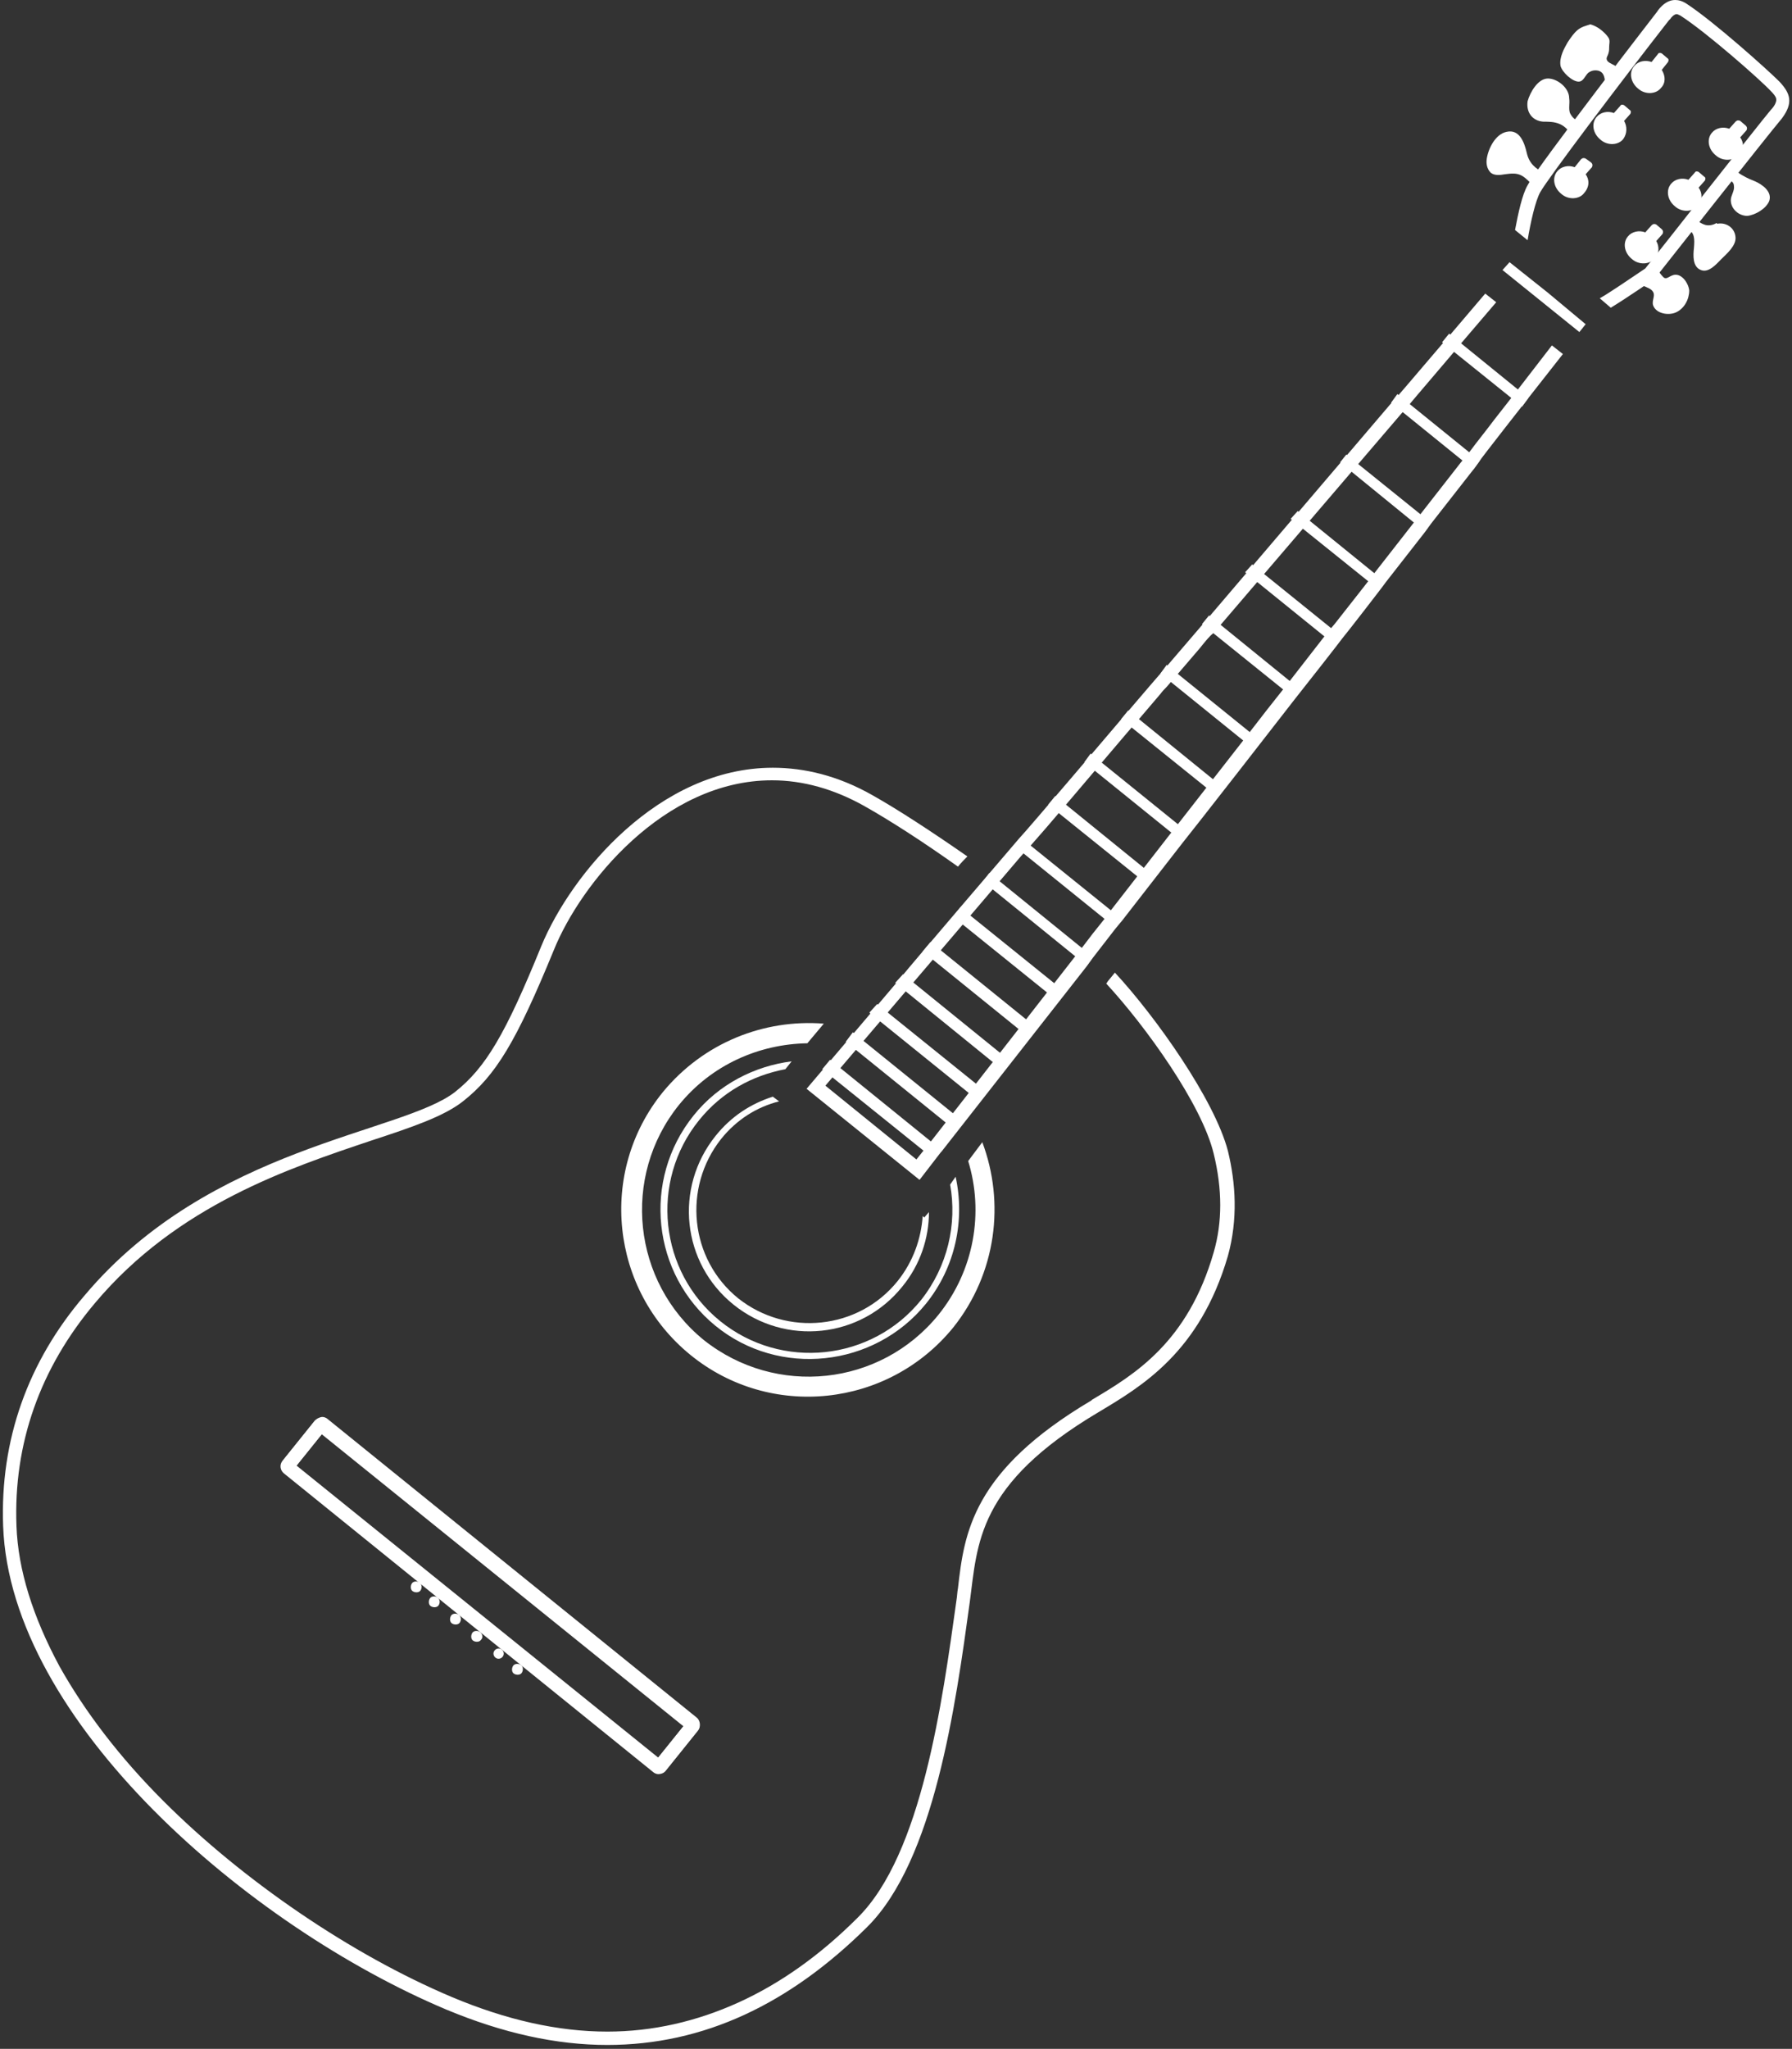
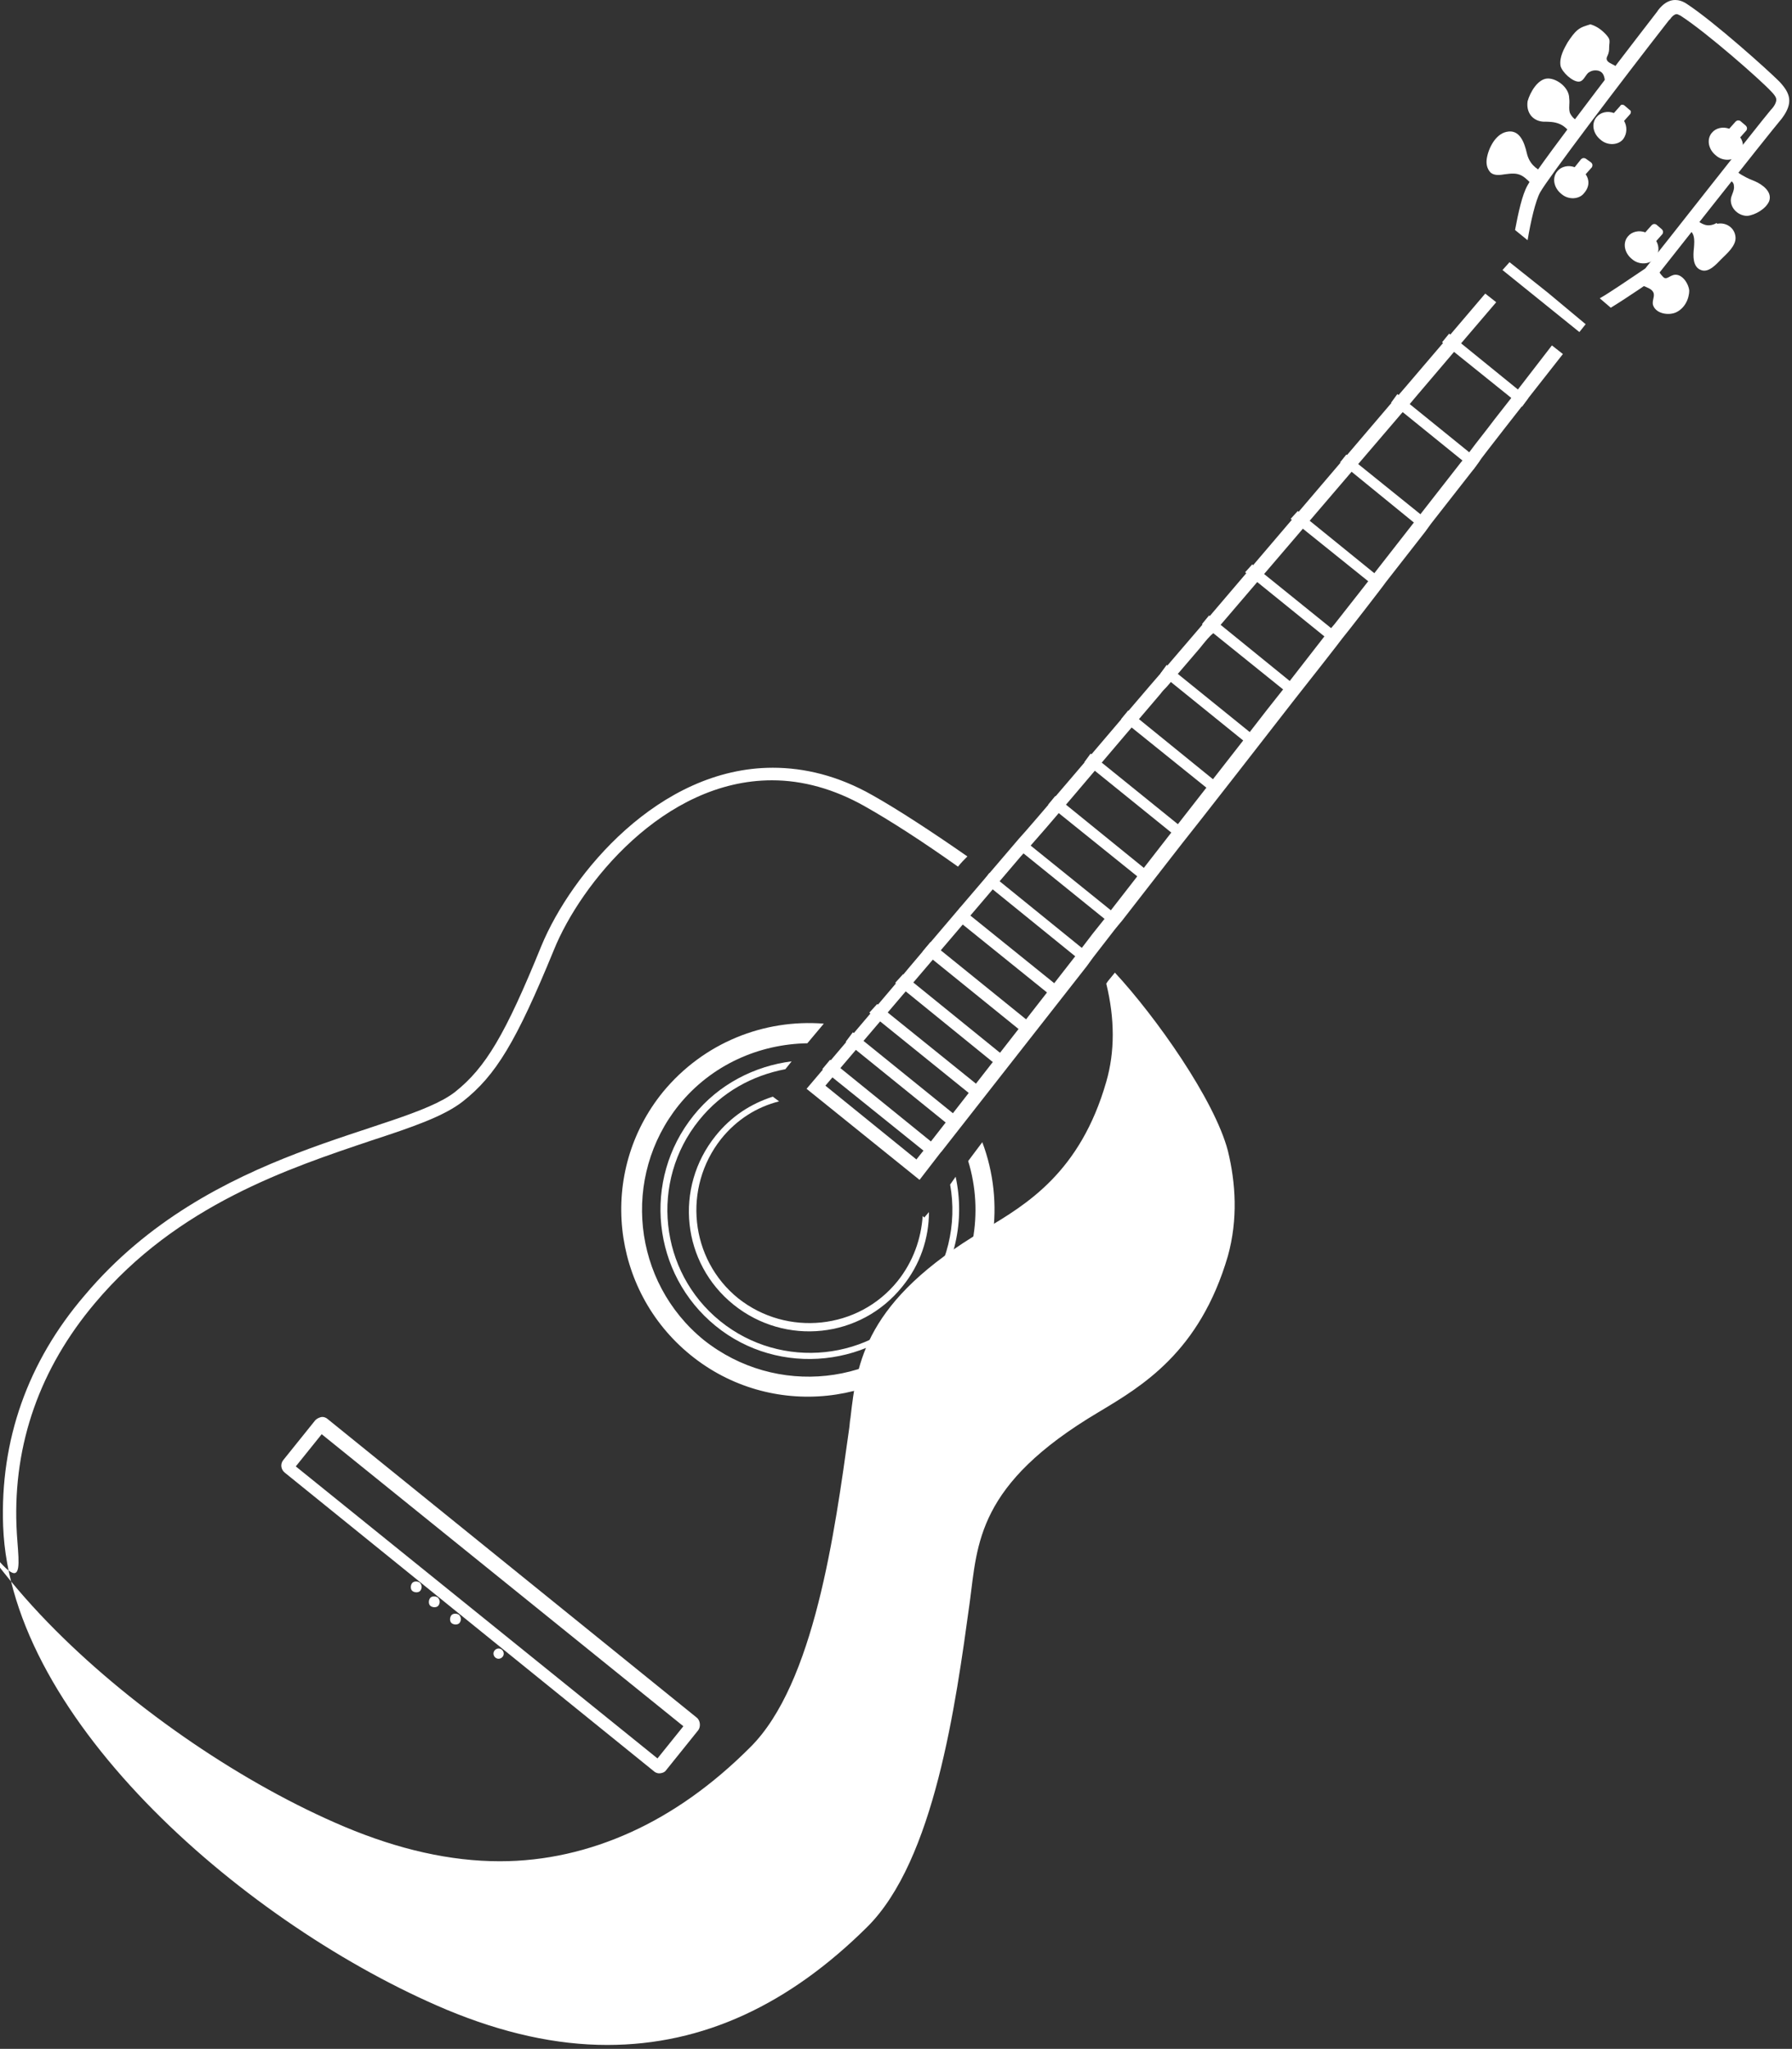
<svg xmlns="http://www.w3.org/2000/svg" xmlns:xlink="http://www.w3.org/1999/xlink" version="1.1" id="Ebene_1" x="0px" y="0px" viewBox="0 0 228.4 261" style="enable-background:new 0 0 228.4 261;" xml:space="preserve">
  <rect x="0" y="0" width="228.4" height="261" fill="#333333" stroke="none" />
  <style type="text/css">
	.st0{fill:#FFFFFF;}
	.st1{clip-path:url(#SVGID_00000160168182625381036360000016747555625431546516_);}
	.st2{clip-path:url(#SVGID_00000026854645608114338140000000651945257333195440_);}
</style>
  <path class="st0" d="M196.7,15.5c0.7,0,1.4,0,2.1,0.3c0.7,0.3,1.2,0.9,1.6,1.5c0.1-0.2,0.2-0.4,0.3-0.6c0.2-0.3,0.3-0.7,0.5-1  c0-0.1,0.1-0.1,0.1-0.2c-0.5-0.2-0.9-0.5-1.2-1.1c-0.2-0.6,0-1.2-0.1-1.9c0-1.3-1.5-2.5-2.7-2.5c-1.3,0-2.3,1.8-2.6,2.9  C194.5,14.3,195.3,15.4,196.7,15.5z M198.9,8.4c0.2,0.8,1.5,2,2.3,2c0.6,0,0.8-0.7,1.2-1.1c0.4-0.3,0.8-0.4,1.3-0.3  c1.1,0.3,0.7,1.6,1.1,2.4c0.1,0,0.1,0,0.2,0c0,0,0.1-0.1,0.1-0.1v0c0.2-0.4,0.4-0.7,0.5-0.8c0.3-0.3,0.6-0.7,0.9-1.1  c0.1-0.1,0.1-0.2,0.2-0.3l-0.1,0c-0.3-0.3-0.3-0.5-0.7-0.7c-0.3-0.2-0.7-0.3-1-0.6c-0.3-0.4,0-0.6,0.1-1c0.1-0.3,0.1-0.6,0.1-0.9  c0-0.3,0.1-0.6,0-0.9c-0.1-0.3-0.4-0.6-0.6-0.8c-0.5-0.5-1.1-0.9-1.8-1.1c-0.6,0.2-1.1,0.3-1.6,0.7c-0.5,0.4-0.9,1-1.3,1.6  C199.4,6.1,198.7,7.3,198.9,8.4z M196.8,22c-1.1-0.5-1.9-1.2-2.2-2.5c-0.3-1.3-0.9-3.1-2.6-2.7c-1.4,0.3-2.3,2.1-2.5,3.4  c-0.1,0.6,0,1.3,0.5,1.8c0.5,0.4,1.2,0.3,1.8,0.2c0.8-0.1,1.5-0.2,2.2,0.2c0.5,0.3,1,0.8,1.4,1.3c0.1-0.1,0.2-0.3,0.3-0.4  C196,22.9,196.4,22.4,196.8,22z M213.1,35.1c-0.5,0.2-0.8,0.6-1.2,0.1c-0.3-0.3-0.5-0.7-0.8-1.1c-0.1,0.1-0.2,0.2-0.2,0.2  c-0.2,0.4-0.4,0.7-0.7,1c-0.3,0.3-0.5,0.7-0.8,1.1c0.5,0.2,1.1,0.4,1.3,0.8c0.3,0.5-0.2,1.1,0,1.7c0.4,1.1,2,1.3,2.9,0.9  c1.1-0.5,1.7-1.7,1.7-2.8C215.2,36,214.2,34.6,213.1,35.1z M215.1,29.1c0.9,0.6,0.9,1.3,0.8,2.5c-0.1,0.9-0.2,2.4,0.9,2.8  c1,0.4,2-0.8,2.6-1.4c0.7-0.7,1.9-1.7,1.8-2.8c-0.1-1.2-1.2-1.9-2.3-1.7c0,0-0.1,0-0.1-0.1c-0.5,0.3-1.1,0.4-1.6,0.2  c-0.3-0.1-0.6-0.3-0.9-0.5c-0.1-0.1-0.2-0.1-0.3-0.2c-0.2,0.2-0.4,0.4-0.6,0.6C215.3,28.8,215.2,29,215.1,29.1z M221,23.7  c0.1,0.6-0.4,1.2-0.4,1.8c0,1.1,1,2,2.1,2c1-0.1,2.4-0.9,2.8-1.9c0.4-1.2-0.9-2.1-1.8-2.5c-0.5-0.2-1-0.4-1.5-0.7  c-0.4-0.2-0.8-0.5-1.1-0.8c-0.2,0.3-0.3,0.5-0.5,0.8c-0.1,0.2-0.2,0.3-0.3,0.5C220.6,23,221,23.2,221,23.7" />
  <path class="st0" d="M197.3,37.3l4.8,4l-0.8,1l-9.8-7.9l0.9-1L197.3,37.3" />
  <path class="st0" d="M184.7,42.5l10.1,8.2l-0.8,1.1l-10.2-8.2L184.7,42.5" />
  <path class="st0" d="M178.1,50.2l10.5,8.5l-0.8,1.1l-10.5-8.5L178.1,50.2" />
  <path class="st0" d="M171.6,57.9l10.8,8.7l-0.8,1.1l-10.8-8.8L171.6,57.9" />
  <path class="st0" d="M165.4,65.1l11.1,9l-0.1,0.1l-0.7,0.9l-11.2-9L165.4,65.1" />
  <path class="st0" d="M159.6,71.9l11.4,9.2l-0.8,1.1l-11.5-9.3L159.6,71.9" />
  <path class="st0" d="M154.1,78.4l11.7,9.5l-0.8,1.1v0l-11.8-9.5L154.1,78.4" />
  <path class="st0" d="M148.7,84.7l12,9.7l-0.8,1.1l-12-9.7L148.7,84.7" />
  <path class="st0" d="M143.8,90.5l12.2,9.9l-0.8,1.1l-12.3-9.9L143.8,90.5" />
  <path class="st0" d="M139,96l12.5,10.1l-0.8,1.1l-12.5-10.1L139,96" />
  <path class="st0" d="M134.5,101.4l12.7,10.3l-0.8,1.1l-12.8-10.3L134.5,101.4" />
  <path class="st0" d="M143,117.1l-0.8,1.1l-13-10.5l0.9-1L143,117.1" />
  <path class="st0" d="M126.1,111.2l13.2,10.7l-0.8,1.1v0l-13.2-10.7L126.1,111.2" />
  <path class="st0" d="M122.4,115.6l13.4,10.8l-0.9,1.2l-13.4-10.8L122.4,115.6" />
  <path class="st0" d="M118.6,120l13.6,11l-0.1,0.1l-0.9,1.1l-13.6-11L118.6,120" />
  <path class="st0" d="M115.1,124.1l13.7,11.1l-0.9,1.2l-13.8-11.2L115.1,124.1" />
  <path class="st0" d="M111.8,127.9l13.9,11.2l-0.9,1.2l-14-11.3L111.8,127.9" />
  <path class="st0" d="M108.7,131.5l14.1,11.4l-0.9,1.2l-14.1-11.4L108.7,131.5" />
  <path class="st0" d="M105.8,135l14.2,11.5l-0.9,1.2l-14.3-11.5L105.8,135" />
  <path class="st0" d="M83.8,224l-46.1-37.2l3.3-4.1l46.1,37.2L83.8,224z M88.8,218.8l-47-38c-0.2-0.2-0.5-0.3-0.7-0.3  c-0.3,0-0.7,0.2-0.9,0.4l-4.1,5.1c-0.4,0.5-0.3,1.2,0.2,1.6l47,38c0.2,0.2,0.5,0.3,0.7,0.3c0.3,0,0.7-0.1,0.9-0.4l4.1-5.1  C89.3,220,89.3,219.2,88.8,218.8" />
  <path class="st0" d="M55.9,204.5c-0.2,0.3-0.7,0.3-1,0.1c-0.3-0.2-0.3-0.7-0.1-1c0.2-0.3,0.7-0.3,1-0.1  C56.1,203.8,56.1,204.2,55.9,204.5" />
  <path class="st0" d="M53.6,202.6c-0.2,0.3-0.7,0.3-1,0.1c-0.3-0.2-0.3-0.7-0.1-1c0.2-0.3,0.7-0.3,1-0.1  C53.8,201.9,53.8,202.3,53.6,202.6" />
  <path class="st0" d="M58.6,206.7c-0.2,0.3-0.7,0.3-1,0.1c-0.3-0.2-0.3-0.7-0.1-1c0.2-0.3,0.7-0.3,1-0.1  C58.8,206,58.8,206.4,58.6,206.7" />
-   <path class="st0" d="M61.3,208.9c-0.2,0.3-0.7,0.3-1,0.1c-0.3-0.2-0.3-0.7-0.1-1c0.2-0.3,0.7-0.3,1-0.1  C61.5,208.2,61.6,208.6,61.3,208.9" />
  <path class="st0" d="M64.1,211c-0.2,0.3-0.6,0.4-0.9,0.2c-0.3-0.2-0.4-0.6-0.2-0.9c0.2-0.3,0.6-0.4,0.9-0.2  C64.2,210.3,64.3,210.7,64.1,211" />
-   <path class="st0" d="M66.5,213.1c-0.2,0.3-0.7,0.3-1,0.1c-0.3-0.2-0.3-0.7-0.1-1c0.2-0.3,0.7-0.3,1-0.1  C66.7,212.3,66.7,212.8,66.5,213.1" />
-   <path class="st0" d="M41,180.6c-0.3,0-0.7,0.2-0.9,0.4l-4.1,5.1c-0.4,0.5-0.3,1.2,0.2,1.6l47,38c0.2,0.2,0.5,0.3,0.7,0.3  c0.3,0,0.7-0.1,0.9-0.4l4.1-5.1c0.4-0.5,0.3-1.2-0.2-1.7l-47-38C41.6,180.7,41.3,180.6,41,180.6z M41.1,182.6l46.1,37.2l-3.3,4.1  l-46.1-37.2L41.1,182.6" />
-   <path class="st0" d="M211.8,8.9l0.8-1c0.1-0.2,0.1-0.4-0.1-0.5l-0.7-0.6c-0.2-0.1-0.4-0.1-0.5,0.1l-0.8,1c-0.8-0.3-1.7-0.1-2.2,0.5  c-0.7,0.8-0.5,2.1,0.5,2.9c0.9,0.8,2.3,0.7,2.9-0.1C212.3,10.6,212.3,9.7,211.8,8.9" />
-   <path class="st0" d="M216.5,23.9l0.8-0.9c0.1-0.2,0.1-0.4-0.1-0.5l-0.7-0.6c-0.2-0.1-0.4-0.1-0.5,0.1l-0.8,0.9  c-0.8-0.3-1.7-0.1-2.2,0.5c-0.7,0.8-0.5,2.1,0.5,2.9c0.9,0.8,2.3,0.7,2.9-0.1C217,25.5,217,24.6,216.5,23.9" />
  <path class="st0" d="M221.8,17.5l0.8-0.9c0.1-0.2,0.1-0.4-0.1-0.6l-0.7-0.6c-0.2-0.1-0.4-0.1-0.6,0.1l-0.8,0.9  c-0.8-0.3-1.7-0.1-2.2,0.5c-0.7,0.8-0.5,2.1,0.5,2.9c0.9,0.8,2.3,0.7,2.9-0.1C222.3,19.1,222.3,18.2,221.8,17.5" />
  <path class="st0" d="M202.1,22.2l0.8-0.9c0.1-0.2,0.1-0.4-0.1-0.6l-0.7-0.5c-0.2-0.1-0.4-0.1-0.6,0.1l-0.8,1  c-0.8-0.3-1.7-0.1-2.2,0.5c-0.7,0.8-0.5,2.1,0.5,2.9c0.9,0.8,2.3,0.7,2.9-0.1C202.6,23.8,202.6,22.9,202.1,22.2" />
  <path class="st0" d="M211.1,30.7l0.8-0.9c0.1-0.2,0.1-0.4-0.1-0.6l-0.7-0.6c-0.2-0.1-0.4-0.1-0.6,0.1l-0.8,0.9  c-0.8-0.3-1.7-0.1-2.2,0.5c-0.7,0.8-0.5,2.1,0.5,2.9c0.9,0.8,2.3,0.7,2.9-0.1C211.5,32.3,211.5,31.4,211.1,30.7" />
  <path class="st0" d="M207,15.4l0.8-0.9c0.1-0.2,0.1-0.4-0.1-0.5l-0.7-0.6c-0.2-0.1-0.4-0.1-0.5,0.1l-0.8,0.9  c-0.8-0.3-1.7-0.1-2.2,0.5c-0.7,0.8-0.5,2.1,0.5,2.9c0.9,0.8,2.3,0.7,2.9-0.1C207.4,17,207.4,16.1,207,15.4" />
  <g>
    <defs>
      <rect id="SVGID_1_" y="97.1" width="157.7" height="163.9" />
    </defs>
    <clipPath id="SVGID_00000101816290479416158200000009151169773020684165_">
      <use xlink:href="#SVGID_1_" style="overflow:visible;" />
    </clipPath>
    <g style="clip-path:url(#SVGID_00000101816290479416158200000009151169773020684165_);">
-       <path class="st0" d="M142.1,123.9l-0.9,1.1l-0.2,0.3c5,5.4,12.2,15.4,13.7,21.7c1.1,4.5,1.1,8.7,0,12.5    c-3.3,11.5-10.1,15.6-15.5,18.8l-0.1,0.1c-15.2,9-16.2,16.9-17,23.9c-0.1,0.5-0.1,1-0.2,1.6c-1.8,12.9-4.4,32.3-12.6,40.4    c-4.8,4.8-9.9,8.4-15.2,10.8c-5.3,2.4-10.9,3.7-16.7,3.7c-6.3,0-12.9-1.5-19.8-4.4c-12.8-5.4-26.6-14.8-36.8-25    c-5.6-5.6-10-11.4-13.2-17.1C4.2,206,2.3,200,2.1,194.4c-0.4-10.5,3-20.1,10-28.4c10.5-12.5,24.8-17.2,35.2-20.7    c5.2-1.7,9.3-3.1,11.7-5c4.2-3.3,6.8-7.6,11.6-19.3c3.4-8.4,14-21.6,27.8-21.6c3.9,0,7.9,1.1,11.8,3.3c3.2,1.8,7.4,4.5,11.9,7.7    c0.4-0.5,0.8-0.9,1.2-1.3c-4.6-3.2-8.9-6-12.1-7.8c-4.4-2.5-8.7-3.5-12.7-3.5c-14.5,0-25.7,13.5-29.5,22.7    c-4.6,11.3-7.1,15.5-11,18.6c-6.8,5.3-31.2,6.9-47.2,25.9C3.5,173.5,0,183.5,0.4,194.4c0.9,24.9,31.3,51,56.5,61.6    c7.2,3,14,4.5,20.5,4.5c12.3,0,23.2-5.2,33.1-15c8.6-8.5,11.3-28.3,13.1-41.4c1-7.5,0.9-15,16.4-24.2c5.5-3.3,12.9-7.6,16.5-19.9    c1.3-4.7,1-9.3,0-13.4C154.8,140.1,147.3,129.5,142.1,123.9" />
+       <path class="st0" d="M142.1,123.9l-0.9,1.1l-0.2,0.3c1.1,4.5,1.1,8.7,0,12.5    c-3.3,11.5-10.1,15.6-15.5,18.8l-0.1,0.1c-15.2,9-16.2,16.9-17,23.9c-0.1,0.5-0.1,1-0.2,1.6c-1.8,12.9-4.4,32.3-12.6,40.4    c-4.8,4.8-9.9,8.4-15.2,10.8c-5.3,2.4-10.9,3.7-16.7,3.7c-6.3,0-12.9-1.5-19.8-4.4c-12.8-5.4-26.6-14.8-36.8-25    c-5.6-5.6-10-11.4-13.2-17.1C4.2,206,2.3,200,2.1,194.4c-0.4-10.5,3-20.1,10-28.4c10.5-12.5,24.8-17.2,35.2-20.7    c5.2-1.7,9.3-3.1,11.7-5c4.2-3.3,6.8-7.6,11.6-19.3c3.4-8.4,14-21.6,27.8-21.6c3.9,0,7.9,1.1,11.8,3.3c3.2,1.8,7.4,4.5,11.9,7.7    c0.4-0.5,0.8-0.9,1.2-1.3c-4.6-3.2-8.9-6-12.1-7.8c-4.4-2.5-8.7-3.5-12.7-3.5c-14.5,0-25.7,13.5-29.5,22.7    c-4.6,11.3-7.1,15.5-11,18.6c-6.8,5.3-31.2,6.9-47.2,25.9C3.5,173.5,0,183.5,0.4,194.4c0.9,24.9,31.3,51,56.5,61.6    c7.2,3,14,4.5,20.5,4.5c12.3,0,23.2-5.2,33.1-15c8.6-8.5,11.3-28.3,13.1-41.4c1-7.5,0.9-15,16.4-24.2c5.5-3.3,12.9-7.6,16.5-19.9    c1.3-4.7,1-9.3,0-13.4C154.8,140.1,147.3,129.5,142.1,123.9" />
    </g>
  </g>
  <path class="st0" d="M123.4,147.9c2,6.5,0.8,13.9-3.8,19.6c-7.4,9.1-20.7,10.5-29.9,3.2c-9.1-7.4-10.5-20.8-3.2-29.9  c4.2-5.2,10.3-7.8,16.4-7.9l2.1-2.5c-7.6-0.6-15.3,2.4-20.5,8.7c-8.3,10.2-6.7,25.2,3.5,33.5c10.2,8.3,25.2,6.7,33.5-3.5  c5.5-6.9,6.6-15.9,3.7-23.6L123.4,147.9" />
  <path class="st0" d="M121.1,150.9c0.9,5-0.3,10.4-3.7,14.7c-6.3,7.8-17.8,9-25.6,2.7c-7.8-6.3-9-17.8-2.7-25.6  c2.9-3.6,6.8-5.7,11-6.5l0.8-1c-4.7,0.6-9.3,2.9-12.5,6.9c-6.6,8.2-5.3,20.2,2.8,26.8s20.2,5.3,26.8-2.8c3.8-4.7,5-10.7,3.8-16.2  L121.1,150.9" />
  <path class="st0" d="M117.8,155.1l-0.2-0.2c-0.2,2.9-1.2,5.8-3.2,8.3c-5,6.2-14.1,7.1-20.3,2.2c-6.2-5-7.1-14.1-2.2-20.3  c2-2.5,4.6-4.1,7.4-4.8l-0.8-0.6c-2.8,0.9-5.3,2.5-7.3,5c-5.3,6.6-4.3,16.2,2.3,21.5c6.6,5.3,16.2,4.3,21.5-2.3  c2.3-2.8,3.4-6.2,3.4-9.5L117.8,155.1" />
  <g>
    <defs>
      <rect id="SVGID_00000176016731727185407780000012866595609791382197_" x="192.4" width="36" height="39.8" />
    </defs>
    <clipPath id="SVGID_00000098195745714258659650000016884846323007691402_">
      <use xlink:href="#SVGID_00000176016731727185407780000012866595609791382197_" style="overflow:visible;" />
    </clipPath>
    <g style="clip-path:url(#SVGID_00000098195745714258659650000016884846323007691402_);">
      <path class="st0" d="M226.8,10.4c-1.5-1.5-8.3-7.6-11.8-9.9c-0.6-0.4-1.1-0.5-1.5-0.5c-1.4,0-2.3,1.5-2.3,1.5S196.1,21,194.7,23.6    c-0.7,1.2-1.2,3.6-1.6,5.7l1.6,1.3c0.4-2.4,1-5,1.6-6.1c1-1.8,10.3-14.1,16.4-21.9l0.1-0.1l0.1-0.1c0.1-0.2,0.5-0.6,0.8-0.6    c0.1,0,0.3,0.1,0.5,0.2c3.4,2.2,10.2,8.2,11.5,9.6c0.6,0.6,0.7,0.9,0.7,1.1c0,0.3-0.2,0.8-0.7,1.3c-1.6,1.9-14.3,18.1-16,20.2    c-2.1,1.4-4.4,3-5.8,3.8l1.4,1.2c2.3-1.4,5.6-3.7,5.6-3.7s14.5-18.4,16.2-20.4C228.6,13.1,228.2,11.9,226.8,10.4" />
    </g>
  </g>
  <path class="st0" d="M194.8,50.7l4.4-5.6l-1.4-1.1l-4.4,5.7c0,0-1.4,1.8-2.9,3.7c-1.2,1.6-2.5,3.2-3,3.9l-0.3,0.4l-1,1.2h0l-5,6.4  l-1.1,1.4l-5,6.4c-0.1,0.2-3.6,4.6-5,6.4l-0.6,0.7c-0.2,0.2-3.2,4.1-5,6.4l-1.1,1.4l-1.9,2.4c-3,3.9-8.9,11.4-11.3,14.5l-1.1,1.4  l-7.7,9.9l-0.5,0.7l-1.6,2l-1.3,1.7l-1.1,1.4l-18.4,23.6l-0.1,0.1l-1.6,2l-11.6-9.4l9.8-11.5l1.2-1.4c0.1-0.1,10.4-12.2,13.9-16.3  l1.1-1.2l2.1-2.4c3.8-4.4,11.2-13.2,11.7-13.7l2.9-3.4c0.3-0.4,0.5-0.6,0.8-0.9l1.2-1.4l3-3.5c0.8-1,1.3-1.6,1.7-1.9l0.8-0.9  l23.2-27.1l0.9-1c0.1-0.2,6.4-7.5,6.5-7.7l4.7-5.5l-1.4-1.1l-4.6,5.4c-0.2,0.2-6.4,7.5-6.6,7.7l-0.9,1l-23.2,27.2  c-0.5,0.6,0,0-5.4,6.3c-0.4,0.5,0.3-0.4-4.9,5.7c-0.6,0.7-13,15.3-13.8,16.1c-0.7,0.8-14.2,16.6-14.9,17.5l-1,1.2l-11.2,13.2  l14.4,11.6l2.7-3.5l0.1-0.1l18.5-23.6l0.8-1.1v0c3.4-4.4,2.7-3.5,3.7-4.7l7.7-9.9c0.6-0.7,13.7-17.5,14.3-18.3l0,0  c1.2-1.5,5.9-7.5,6.1-7.8c0.2-0.2,5.4-6.9,5.5-7.1l5-6.4l0.8-1.1l5.4-6.9h0l0.8-1.1C188.6,58.6,194.8,50.7,194.8,50.7" />
</svg>